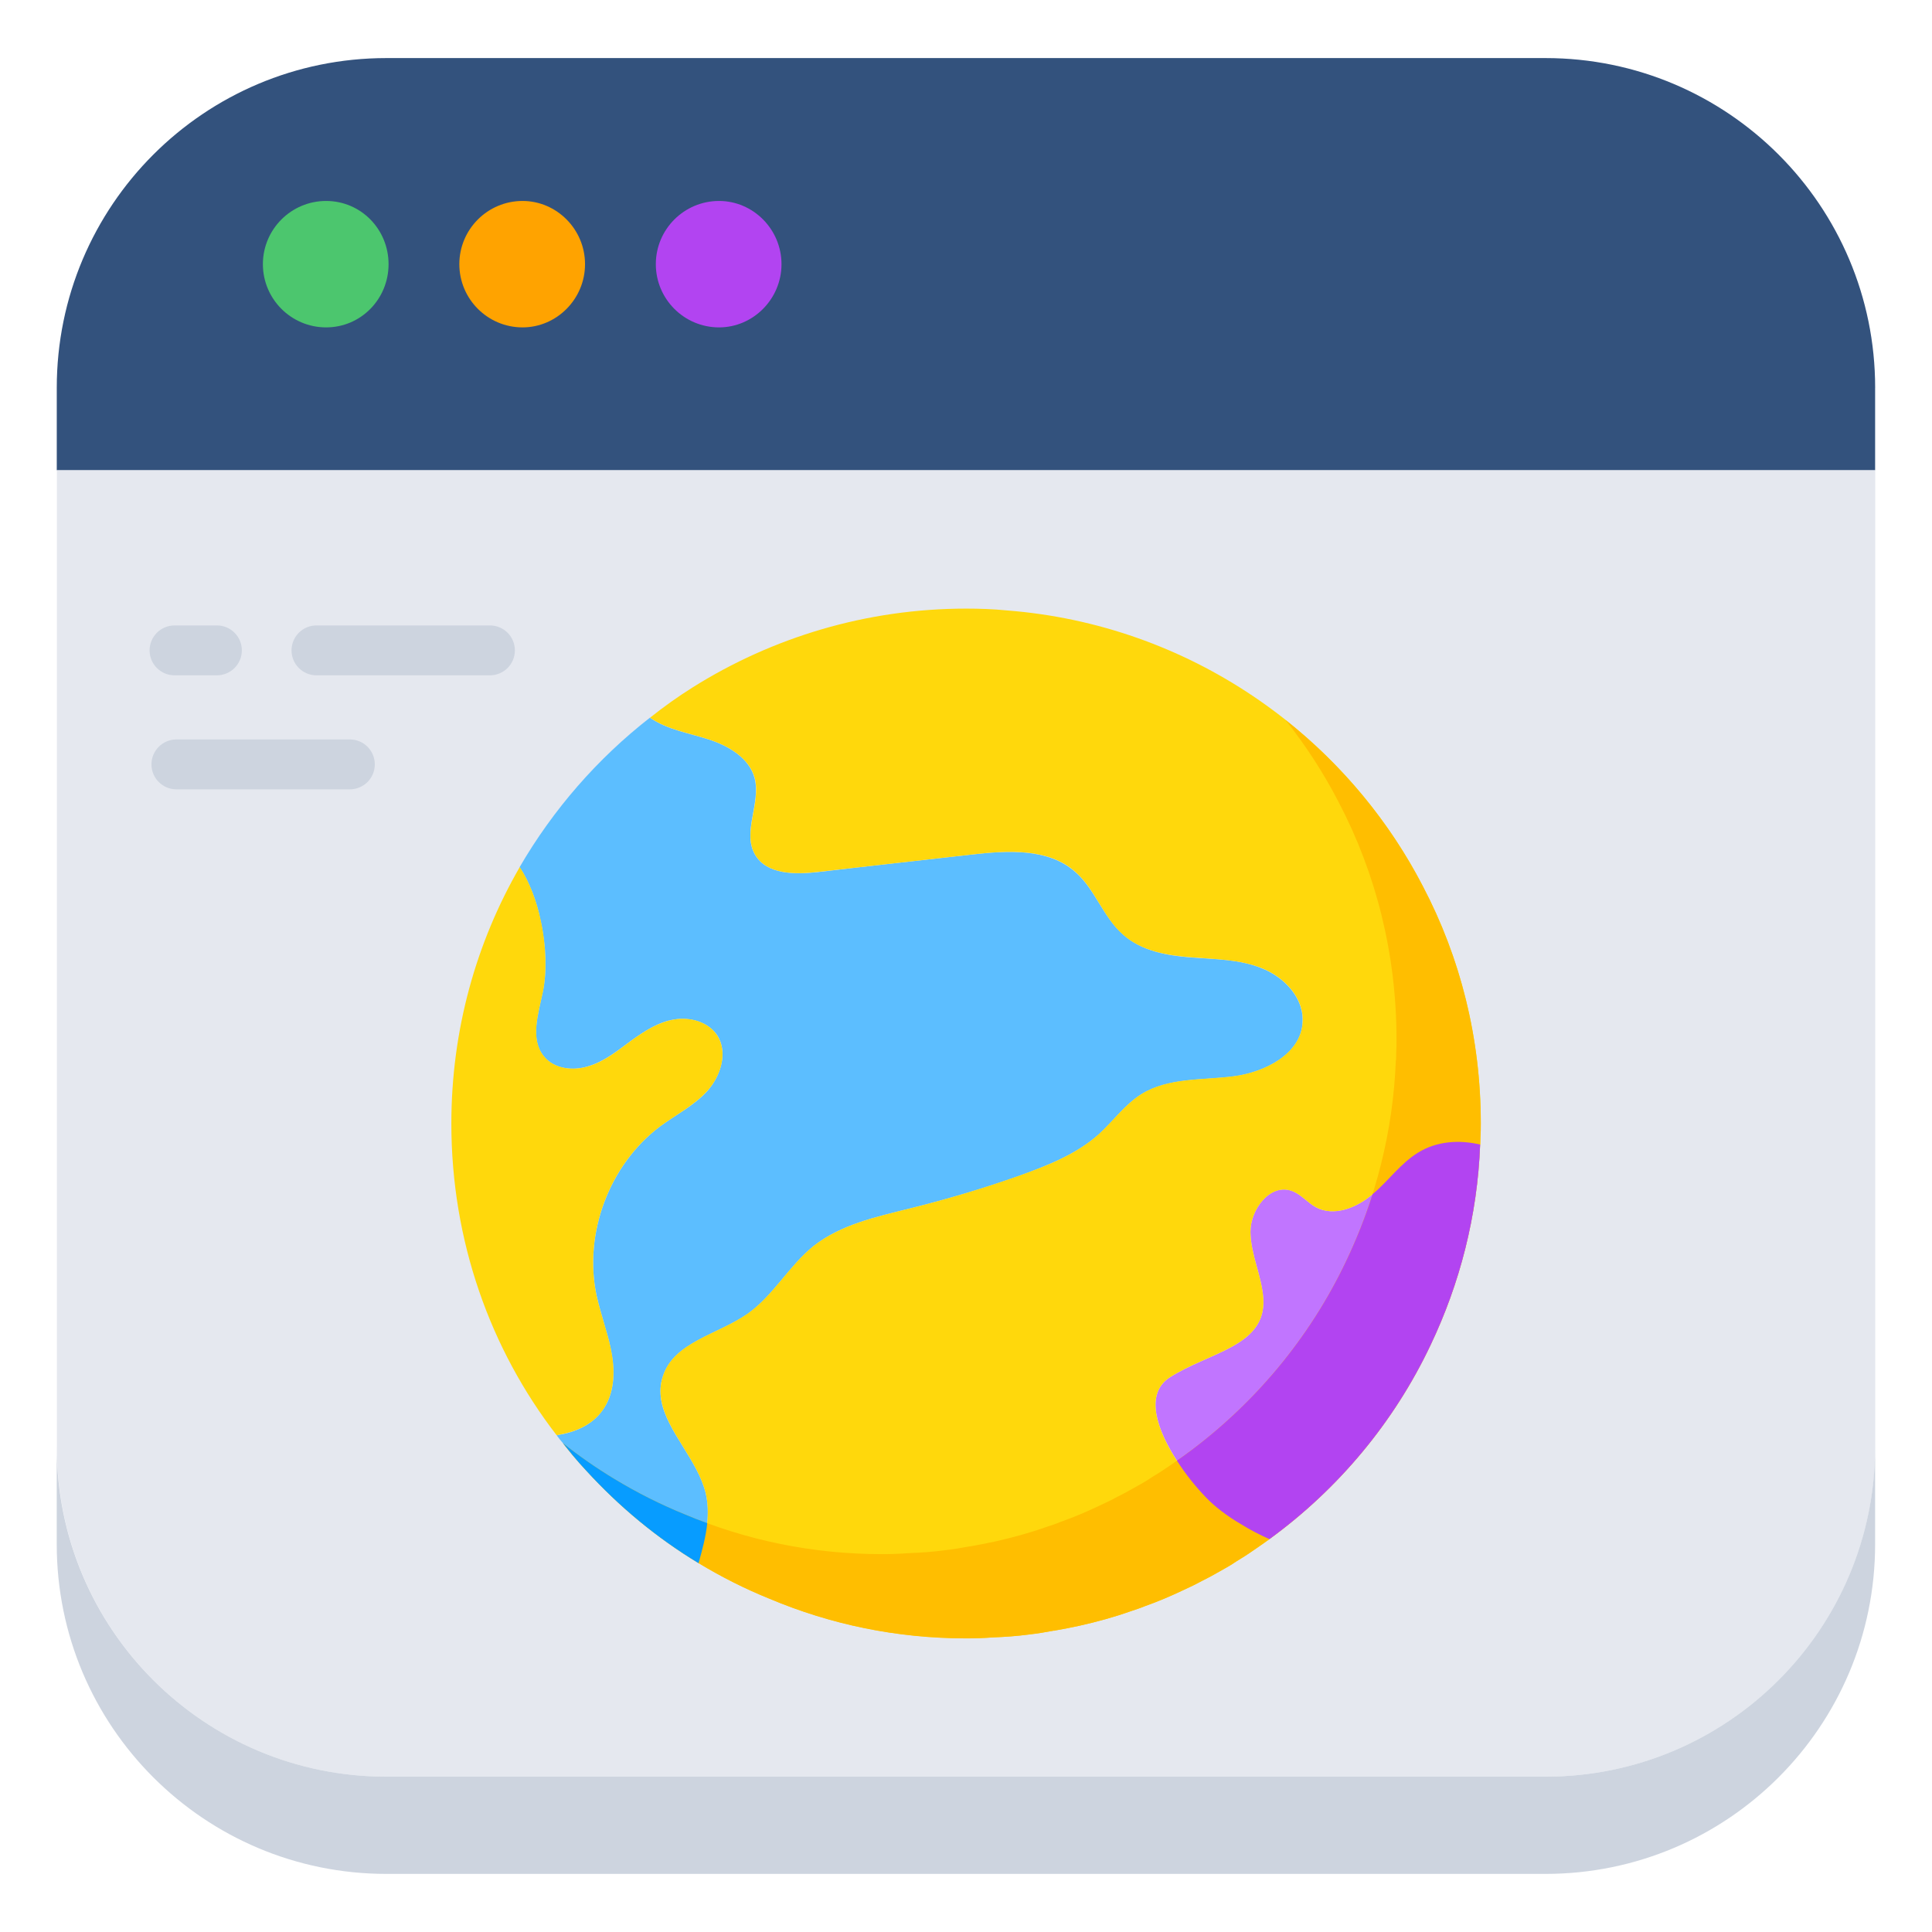
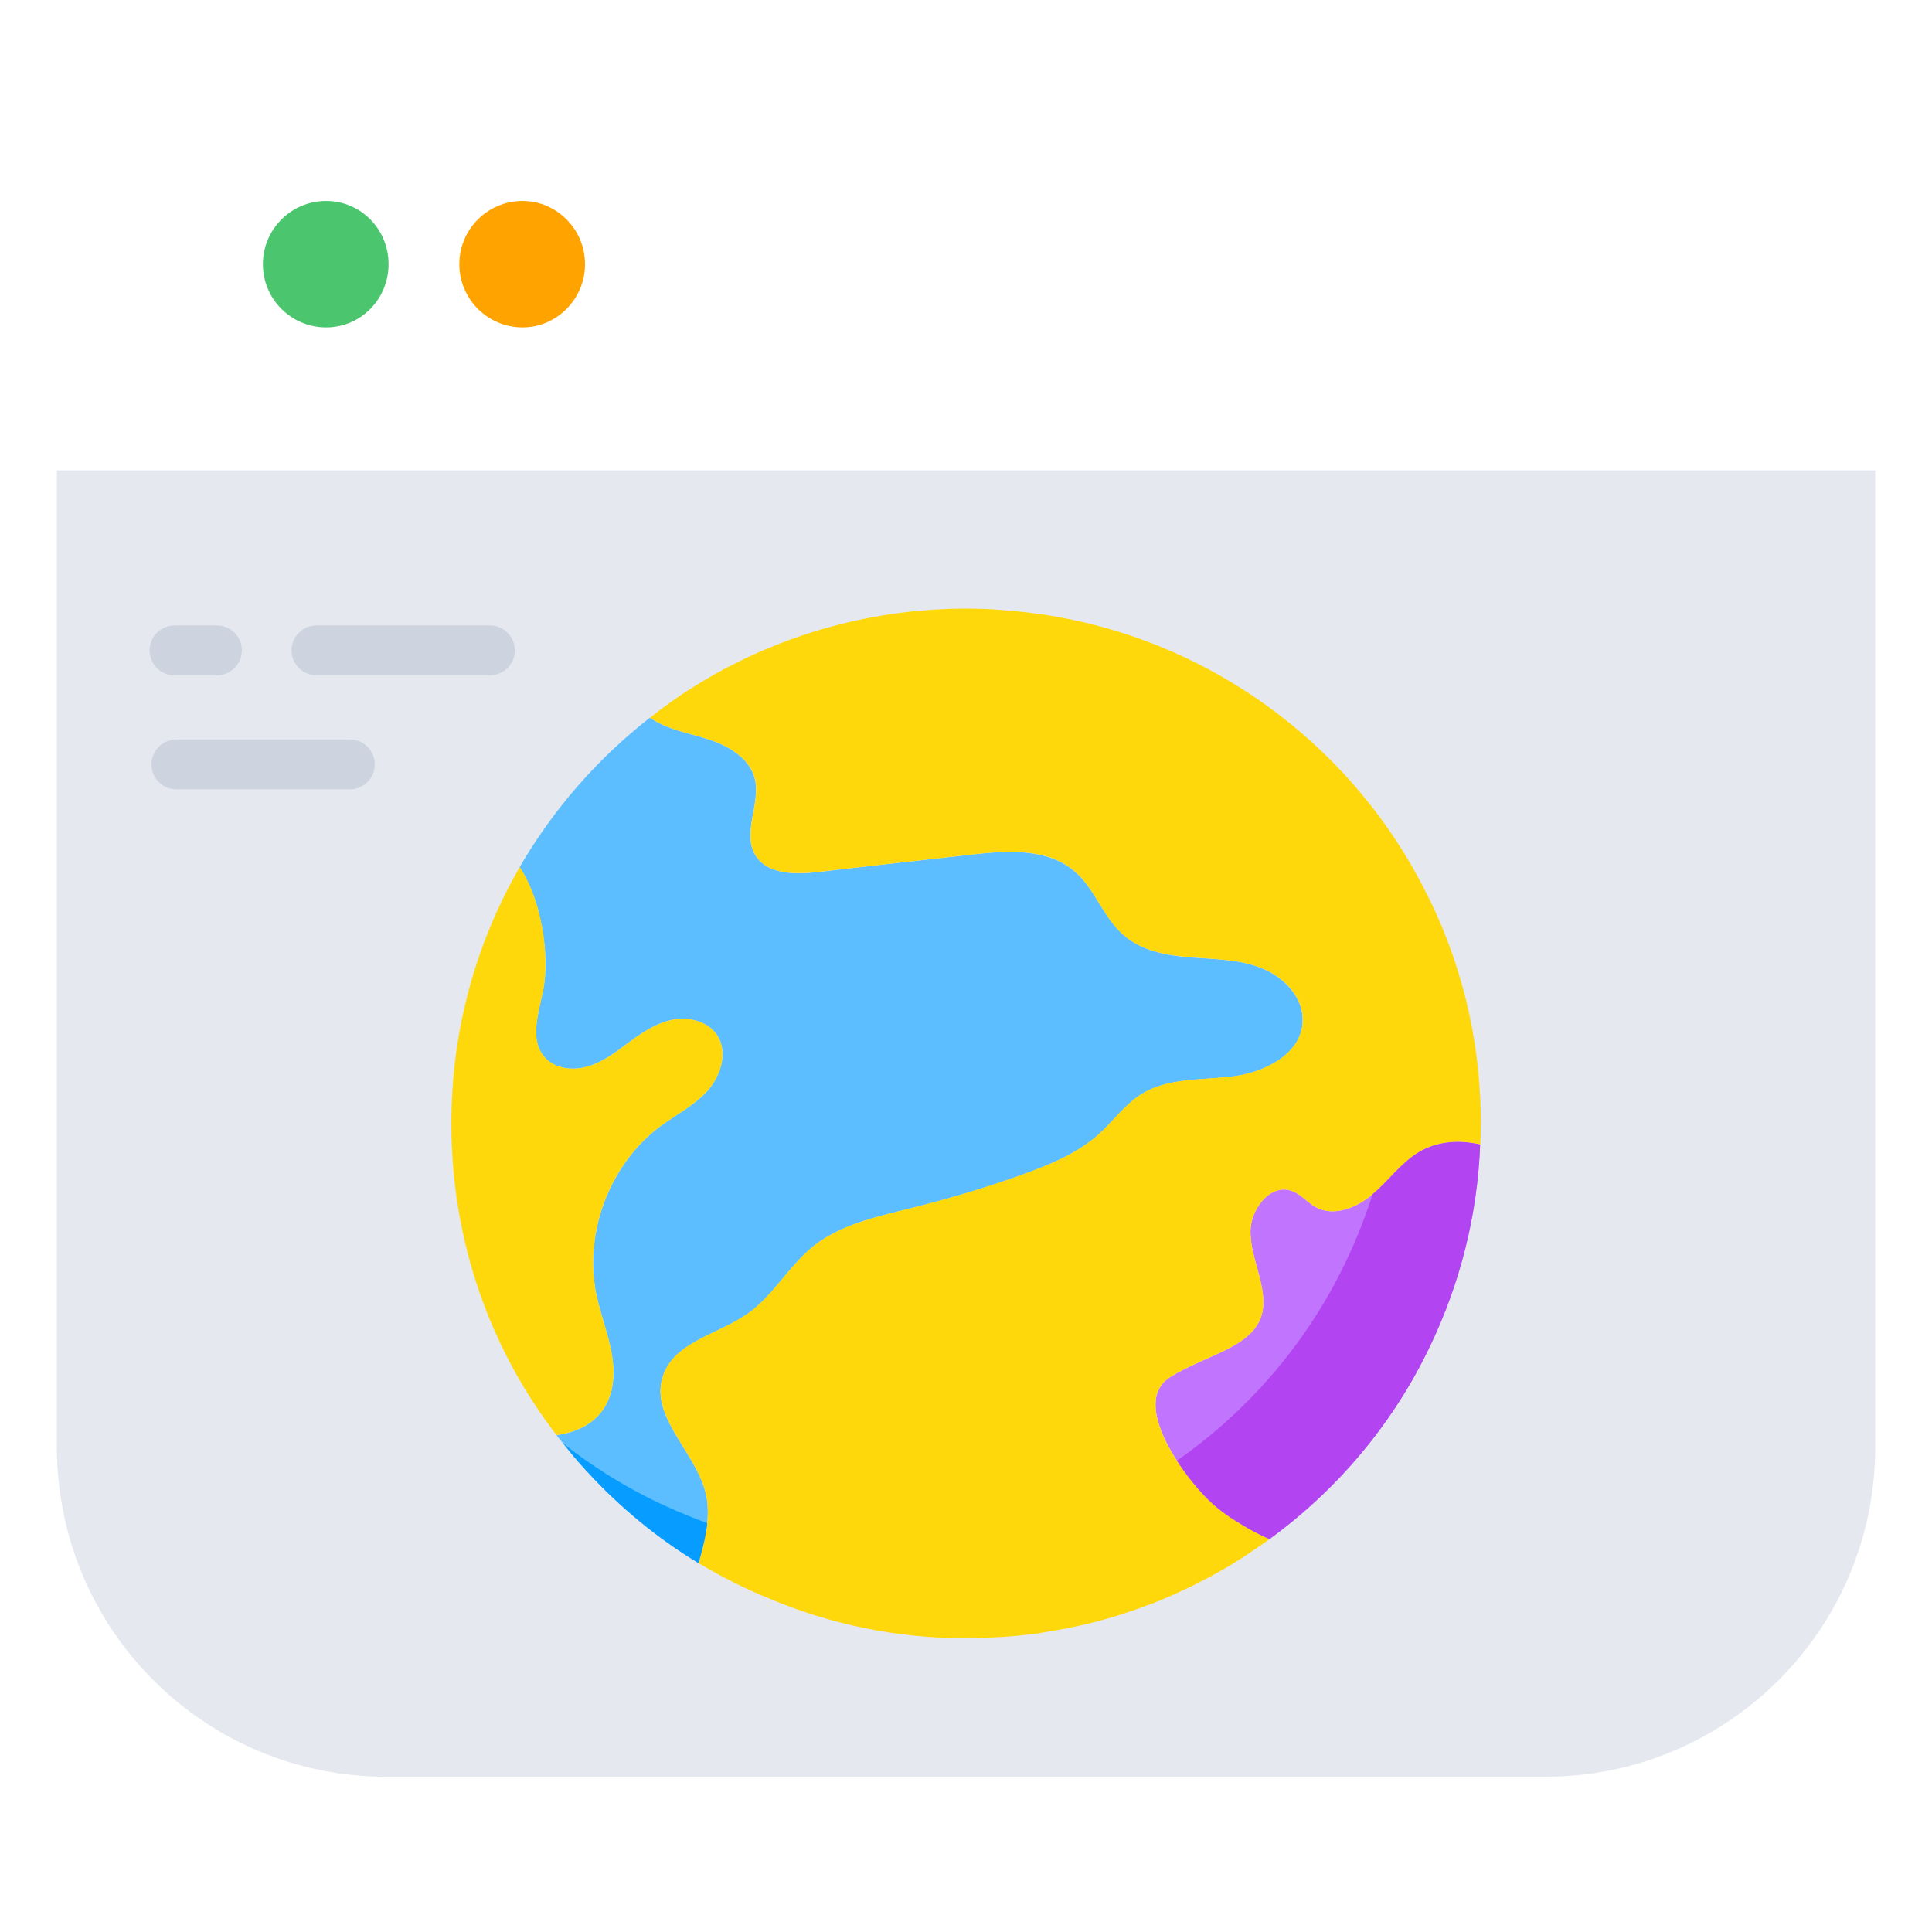
<svg xmlns="http://www.w3.org/2000/svg" id="Layer_1" enable-background="new 0 0 68 68" viewBox="0 0 68 68" height="60" width="60">
  <g>
    <g>
      <g>
-         <path d="m65.998 13.649v2.901h-64v-2.901c0-6.411 5.193-11.605 11.605-11.605h40.791c6.411 0 11.605 5.193 11.605 11.605z" fill="#33527d" />
        <path d="m66.002 16.555v34.37c0 6.42-5.2 11.61-11.61 11.61h-40.79c-6.41 0-11.6-5.19-11.6-11.61v-34.37z" fill="#e5e8ef" />
-         <path d="m65.998 50.928v3.422c0 6.411-5.193 11.605-11.605 11.605h-40.791c-6.411 0-11.605-5.193-11.605-11.605v-3.422c0 6.411 5.193 11.605 11.605 11.605h40.791c6.411 0 11.605-5.193 11.605-11.605z" fill="#cdd4df" />
        <path d="m13.676 9.298c0 1.227-.972 2.225-2.199 2.225s-2.224-.997-2.224-2.225.997-2.225 2.224-2.225 2.199.997 2.199 2.225z" fill="#4cc66e" />
        <path d="m20.591 9.298c0 1.227-.997 2.225-2.199 2.225-1.227 0-2.225-.997-2.225-2.225s.997-2.225 2.225-2.225c1.202 0 2.199.997 2.199 2.225z" fill="#ffa300" />
-         <path d="m27.506 9.298c0 1.227-.997 2.225-2.198 2.225-1.228 0-2.225-.997-2.225-2.225s.997-2.225 2.225-2.225c1.201 0 2.198.997 2.198 2.225z" fill="#b244f1" />
        <g>
          <g fill="#cdd4df">
            <path d="m8.512 22.891c0 .243-.099.462-.257.621-.16.158-.379.257-.621.257h-1.491c-.485 0-.878-.393-.878-.878 0-.242.099-.462.257-.621.16-.158.379-.257.621-.257h1.491c.485-0.0.878.393.878.878z" />
            <path d="m18.122 22.891c0 .243-.099.462-.257.621-.16.158-.379.257-.621.257h-6.105c-.485 0-.878-.393-.878-.878 0-.242.099-.462.257-.621.16-.158.379-.257.621-.257h6.105c.485-0.0.878.393.878.878z" />
          </g>
          <g>
            <path d="m13.192 26.904c0 .243-.099.462-.257.621-.16.158-.379.257-.621.257h-6.105c-.485 0-.878-.393-.878-.878 0-.242.099-.462.257-.621.16-.158.379-.257.621-.257h6.105c.485 0 .878.393.878.878z" fill="#cdd4df" />
          </g>
        </g>
      </g>
    </g>
    <g>
      <g>
        <g>
          <g>
            <g>
              <path d="m45.846 36.011c-.074 1.093-1.319 1.727-2.423 1.874-1.11.142-2.299.04-3.25.628-.577.362-.979.934-1.483 1.399-.781.702-1.789 1.098-2.78 1.461-1.274.453-2.582.838-3.901 1.166-1.178.294-2.412.56-3.374 1.319-.861.696-1.415 1.738-2.31 2.378-1.053.736-2.599.997-2.989 2.197-.102.289-.108.577-.062.855.193 1.087 1.291 2.112 1.568 3.278.079.345.085.691.051 1.042-.045.47-.176.945-.306 1.41-1.472-.889-2.791-1.987-3.952-3.255-.17-.181-.334-.368-.493-.561-.113-.136-.221-.272-.328-.407-.079-.091-.153-.187-.221-.278.64-.102 1.228-.345 1.608-.872.419-.572.453-1.331.323-2.016-.045-.283-.119-.56-.204-.838-.108-.402-.238-.798-.323-1.194-.464-2.18.447-4.603 2.231-5.95.572-.419 1.217-.741 1.687-1.268.453-.527.713-1.342.328-1.942-.317-.47-.946-.645-1.512-.555-.555.085-1.042.408-1.495.73-.481.351-.934.73-1.5.906-.544.187-1.234.113-1.597-.34-.493-.606-.192-1.5-.04-2.248.153-.685.13-1.619-.074-2.536-.136-.674-.385-1.336-.736-1.874 1.183-2.033 2.735-3.816 4.586-5.26.606.425 1.364.538 2.061.764.708.226 1.438.657 1.625 1.37.221.889-.441 1.896.011 2.683.408.708 1.404.708 2.219.617 1.789-.215 3.601-.408 5.412-.617 1.257-.142 2.695-.232 3.646.617.702.611.979 1.596 1.693 2.208.628.566 1.523.73 2.372.798.849.062 1.732.062 2.508.385.793.317 1.495 1.064 1.421 1.925z" fill="#5cbeff" />
              <path d="m52.096 40.285c-.096 2.519-.719 4.903-1.744 7.054-1.291 2.729-3.255 5.073-5.673 6.833-.351-.158-.685-.328-.991-.521-.504-.294-.934-.623-1.251-.957-.328-.34-.702-.793-1.013-1.285-.702-1.081-1.138-2.333-.272-2.916 1.399-.906 3.408-1.098 3.312-2.774-.045-.787-.442-1.551-.453-2.355-.006-.793.685-1.71 1.438-1.455.334.113.56.414.866.583.64.34 1.444.017 1.993-.459l.006-.006c.555-.464.974-1.076 1.597-1.46.651-.402 1.438-.459 2.185-.283z" fill="#c175ff" />
              <path d="m52.119 39.544c0 .246-.008.492-.016.739-.747-.175-1.542-.12-2.193.286-.62.381-1.041.993-1.597 1.462-.549.477-1.359.803-1.995.461-.31-.167-.532-.469-.866-.58-.755-.255-1.447.66-1.439 1.454.008.803.405 1.565.453 2.352.095 1.677-1.915 1.867-3.314 2.774-1.264.851.238 3.116 1.287 4.204.318.334.747.66 1.248.954.31.191.644.366.993.524-.191.135-.381.27-.572.397-.191.135-.389.262-.588.382-.199.135-.397.246-.596.357-.207.119-.413.231-.62.334-.207.111-.421.215-.628.31-.453.215-.914.413-1.383.58-.159.064-.326.119-.493.175-.588.206-1.192.373-1.796.508-.286.064-.572.12-.858.167-.024.008-.04.016-.056.008-.294.055-.58.103-.874.135-.421.055-.843.087-1.272.103-.31.024-.62.032-.938.032-2.456 0-4.777-.492-6.914-1.391-.866-.35-1.701-.771-2.504-1.256.231-.803.437-1.637.254-2.448-.278-1.168-1.375-2.194-1.566-3.283-.048-.278-.04-.564.056-.85.389-1.208 1.939-1.462 2.988-2.202.898-.636 1.454-1.685 2.313-2.376.962-.755 2.202-1.025 3.378-1.319 1.319-.326 2.623-.716 3.894-1.168.993-.357 2.003-.755 2.782-1.462.501-.461.906-1.033 1.486-1.399.946-.588 2.146-.485 3.25-.628 1.097-.143 2.345-.778 2.424-1.876.072-.858-.628-1.605-1.423-1.923-.779-.318-1.661-.318-2.511-.389-.843-.064-1.741-.223-2.376-.787-.707-.612-.986-1.605-1.685-2.217-.954-.85-2.384-.755-3.648-.612-1.812.207-3.616.406-5.412.612-.811.095-1.812.095-2.217-.612-.453-.787.215-1.796-.008-2.686-.191-.707-.922-1.144-1.629-1.367-.699-.231-1.454-.342-2.058-.763.485-.389.993-.747 1.51-1.073 2.79-1.749 6.096-2.766 9.617-2.766.461 0 .954.016 1.431.064 6.374.493 11.85 4.308 14.648 9.72 1.311 2.496 2.034 5.333 2.034 8.337z" fill="#ffd80c" />
              <g>
-                 <path d="m52.119 39.544c0 .164 0 .328-.011.493 0 .085 0 .164-.006.249h-.006c-.096 2.519-.719 4.903-1.744 7.054-1.291 2.729-3.255 5.073-5.673 6.833-.192.136-.379.272-.572.402-.193.136-.391.26-.589.379-.198.136-.396.249-.594.357-.209.119-.413.232-.623.334-.204.113-.419.215-.628.311-.453.215-.912.413-1.382.577-.158.068-.323.119-.492.176-.589.21-1.189.374-1.795.509-.289.062-.572.119-.861.17-.023.006-.04.011-.057.006-.294.057-.577.102-.872.136-.419.057-.844.085-1.274.102-.306.023-.617.034-.934.034-2.457 0-4.778-.493-6.918-1.393-.866-.351-1.698-.77-2.502-1.257-1.472-.889-2.791-1.987-3.952-3.255-.289-.312-.566-.634-.821-.968.572.458 1.178.877 1.806 1.257.804.487 1.636.906 2.502 1.257 2.14.9 4.461 1.393 6.918 1.393.317 0 .628-.011.934-.034.43-.017.855-.045 1.274-.102.294-.034.577-.079.872-.136.017.006.034 0 .057-.006.289-.051.572-.108.861-.17.606-.136 1.206-.3 1.795-.509.17-.057.334-.108.493-.176.47-.164.928-.362 1.381-.577.209-.096.425-.198.628-.312.21-.102.413-.215.623-.334.198-.108.396-.221.594-.357.198-.119.396-.244.589-.379.193-.13.379-.266.572-.402 2.417-1.761 4.382-4.105 5.673-6.833 1.025-2.151 1.647-4.535 1.744-7.054h.006c.006-.085.006-.164.006-.249.011-.164.011-.328.011-.493 0-3.006-.725-5.843-2.033-8.339-.532-1.03-1.16-1.998-1.874-2.898 1.999 1.585 3.663 3.583 4.841 5.865 1.308 2.497 2.032 5.333 2.032 8.339z" fill="#ffbe00" />
-               </g>
+                 </g>
              <g>
                <path d="m24.893 53.607c-.045.47-.176.945-.306 1.41-1.472-.889-2.791-1.987-3.952-3.255-.17-.181-.334-.368-.493-.561-.113-.136-.221-.272-.328-.407.572.458 1.178.877 1.806 1.257.804.487 1.636.906 2.502 1.257.255.108.509.209.77.3z" fill="#079cff" />
              </g>
-               <path d="m52.119 39.544c0 .246-.008.492-.016.739h-.008c.016-.247.024-.493.024-.739z" fill="#ffe386" />
              <path d="m24.914 38.376c-.469.525-1.113.851-1.685 1.272-1.788 1.343-2.694 3.767-2.233 5.953.088.397.215.787.326 1.184.08.278.159.556.207.843.127.692.087 1.446-.326 2.019-.381.524-.97.763-1.613.866-2.337-3.028-3.704-6.843-3.704-10.968 0-3.29.874-6.374 2.408-9.028.35.54.596 1.208.739 1.883.199.914.215 1.844.072 2.528-.159.755-.453 1.645.04 2.249.358.453 1.049.525 1.597.342.564-.175 1.017-.556 1.494-.906.453-.326.946-.644 1.502-.731.564-.095 1.192.087 1.502.556.389.596.135 1.415-.326 1.939z" fill="#ffd80c" />
            </g>
            <g>
              <path d="m52.096 40.285c-.096 2.519-.719 4.903-1.744 7.054-1.291 2.729-3.255 5.073-5.673 6.833-.351-.158-.685-.328-.991-.521-.504-.294-.934-.623-1.251-.957-.328-.34-.702-.793-1.013-1.285.096-.068.193-.136.289-.204 2.417-1.761 4.382-4.105 5.673-6.833.357-.753.668-1.534.923-2.338l.006-.006c.555-.464.974-1.076 1.597-1.46.651-.402 1.438-.459 2.185-.283z" fill="#b244f1" />
            </g>
          </g>
        </g>
      </g>
    </g>
  </g>
</svg>